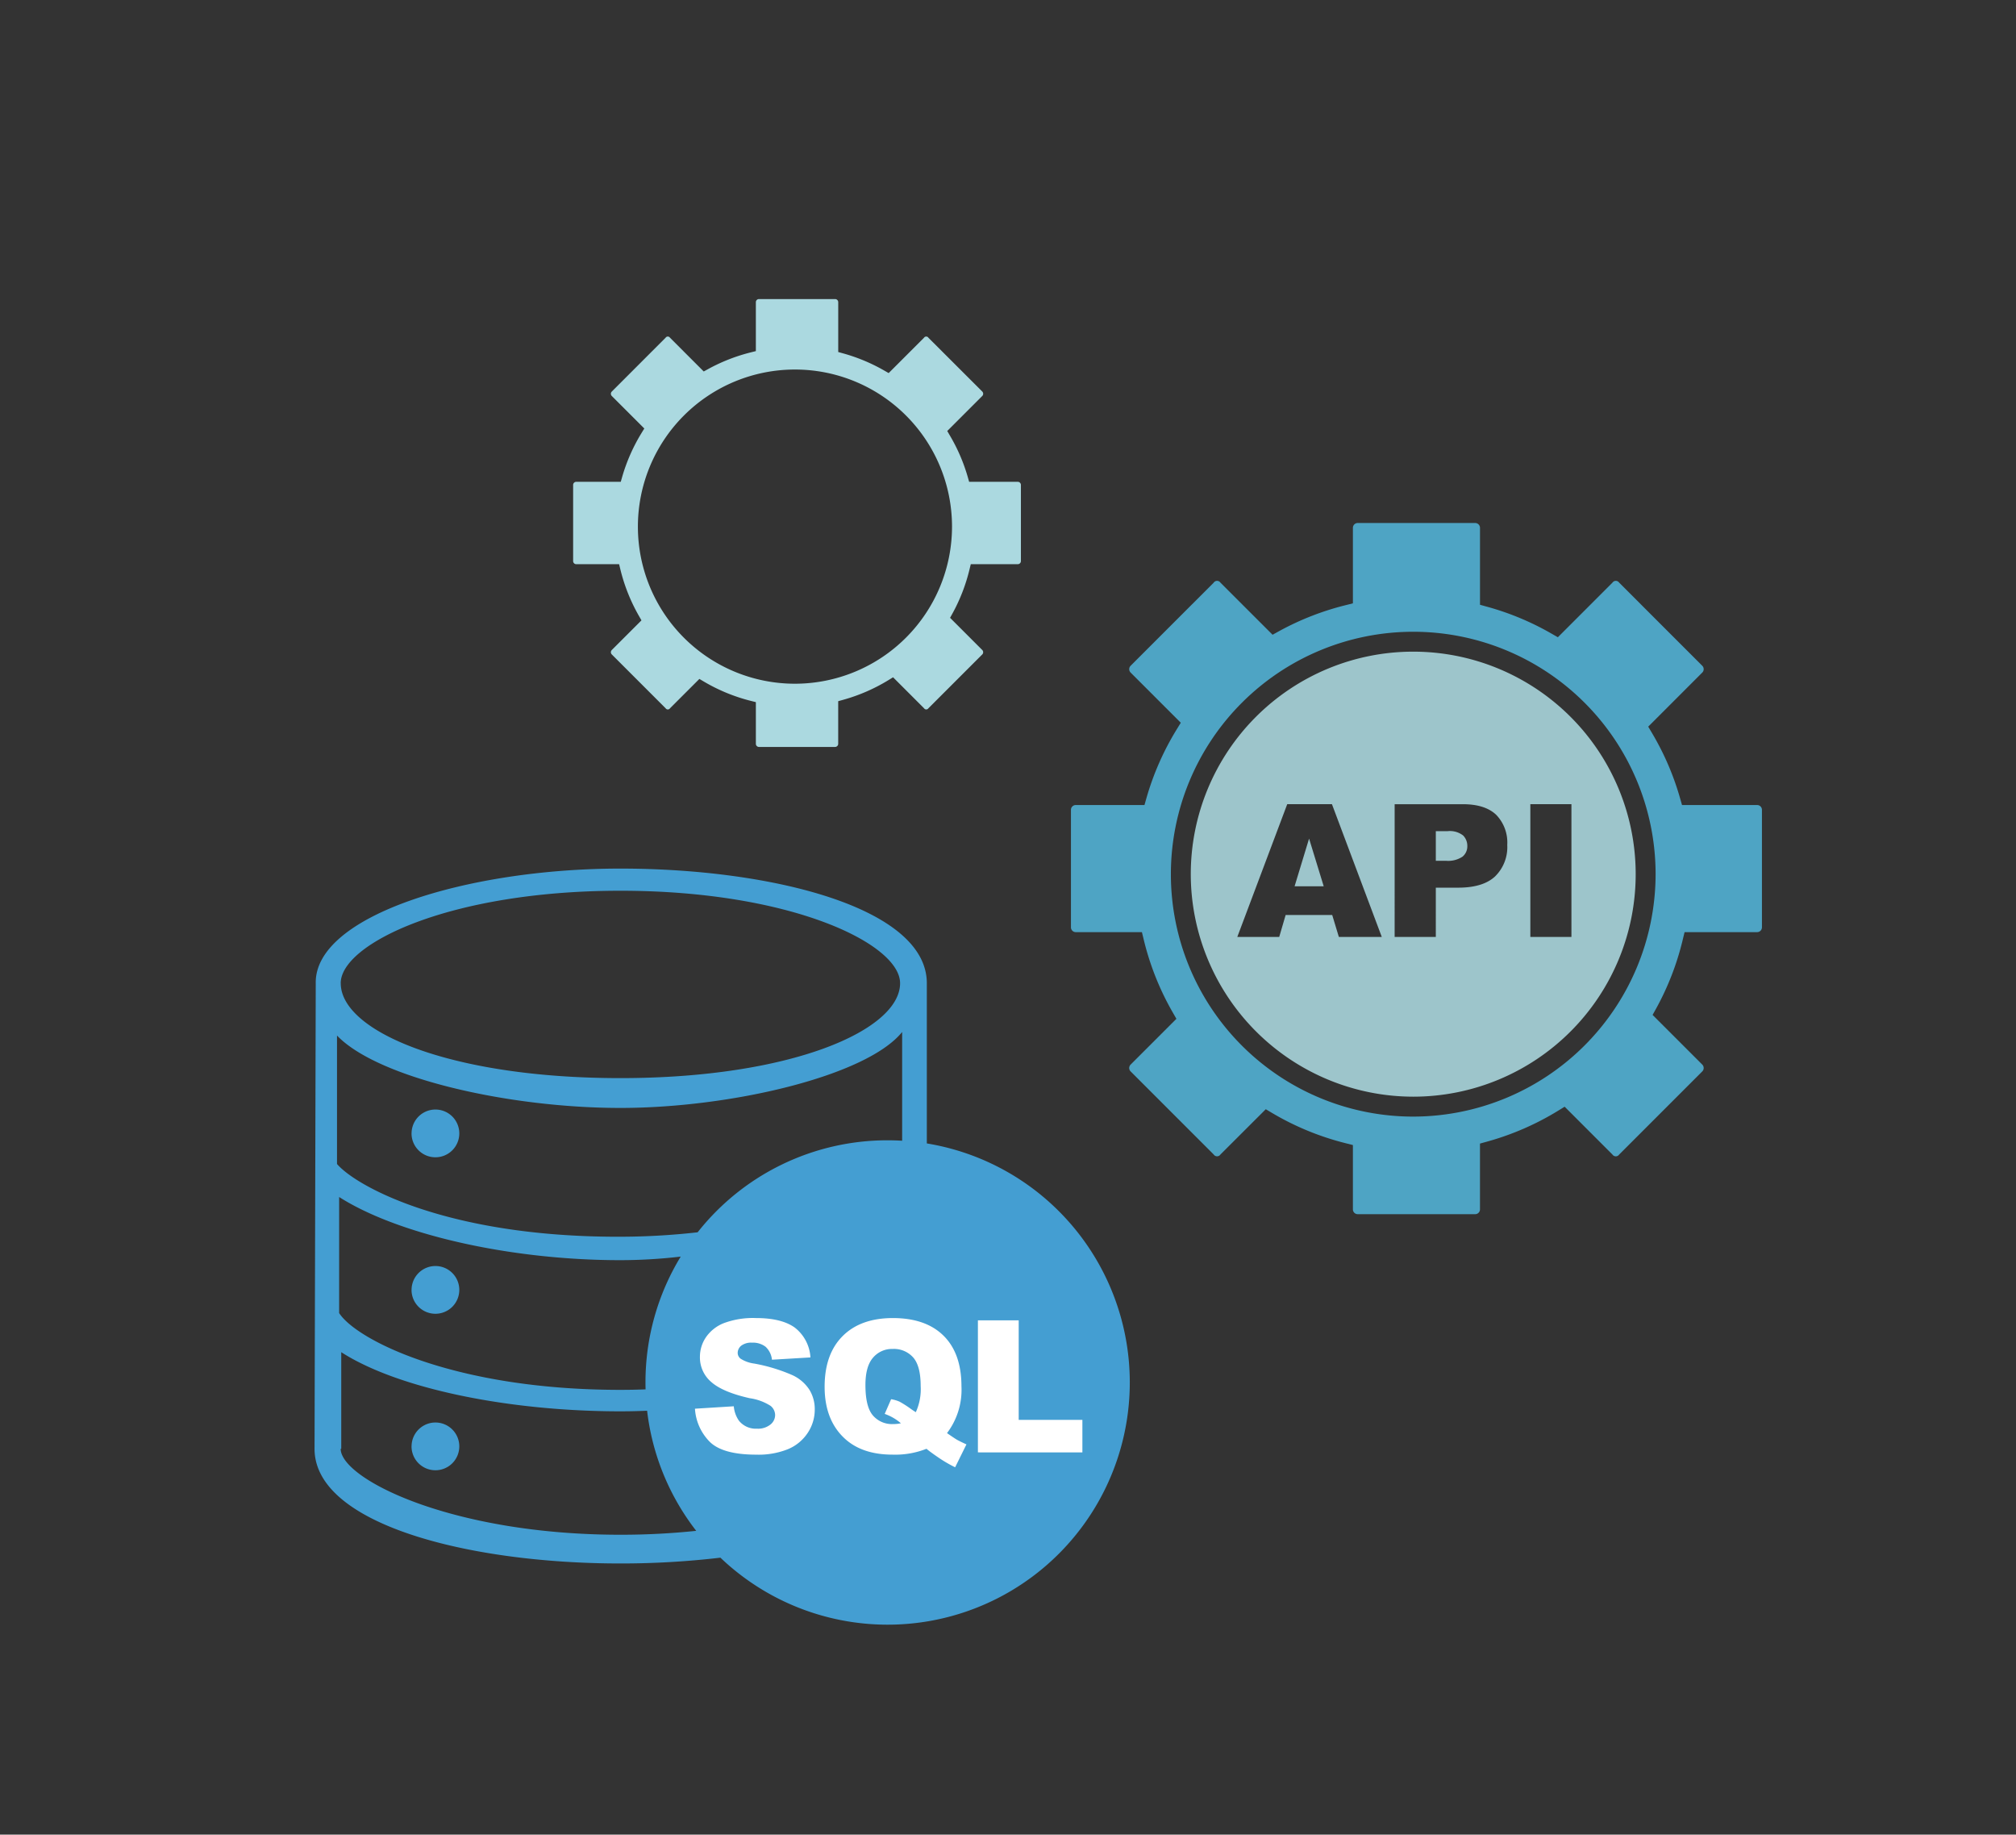
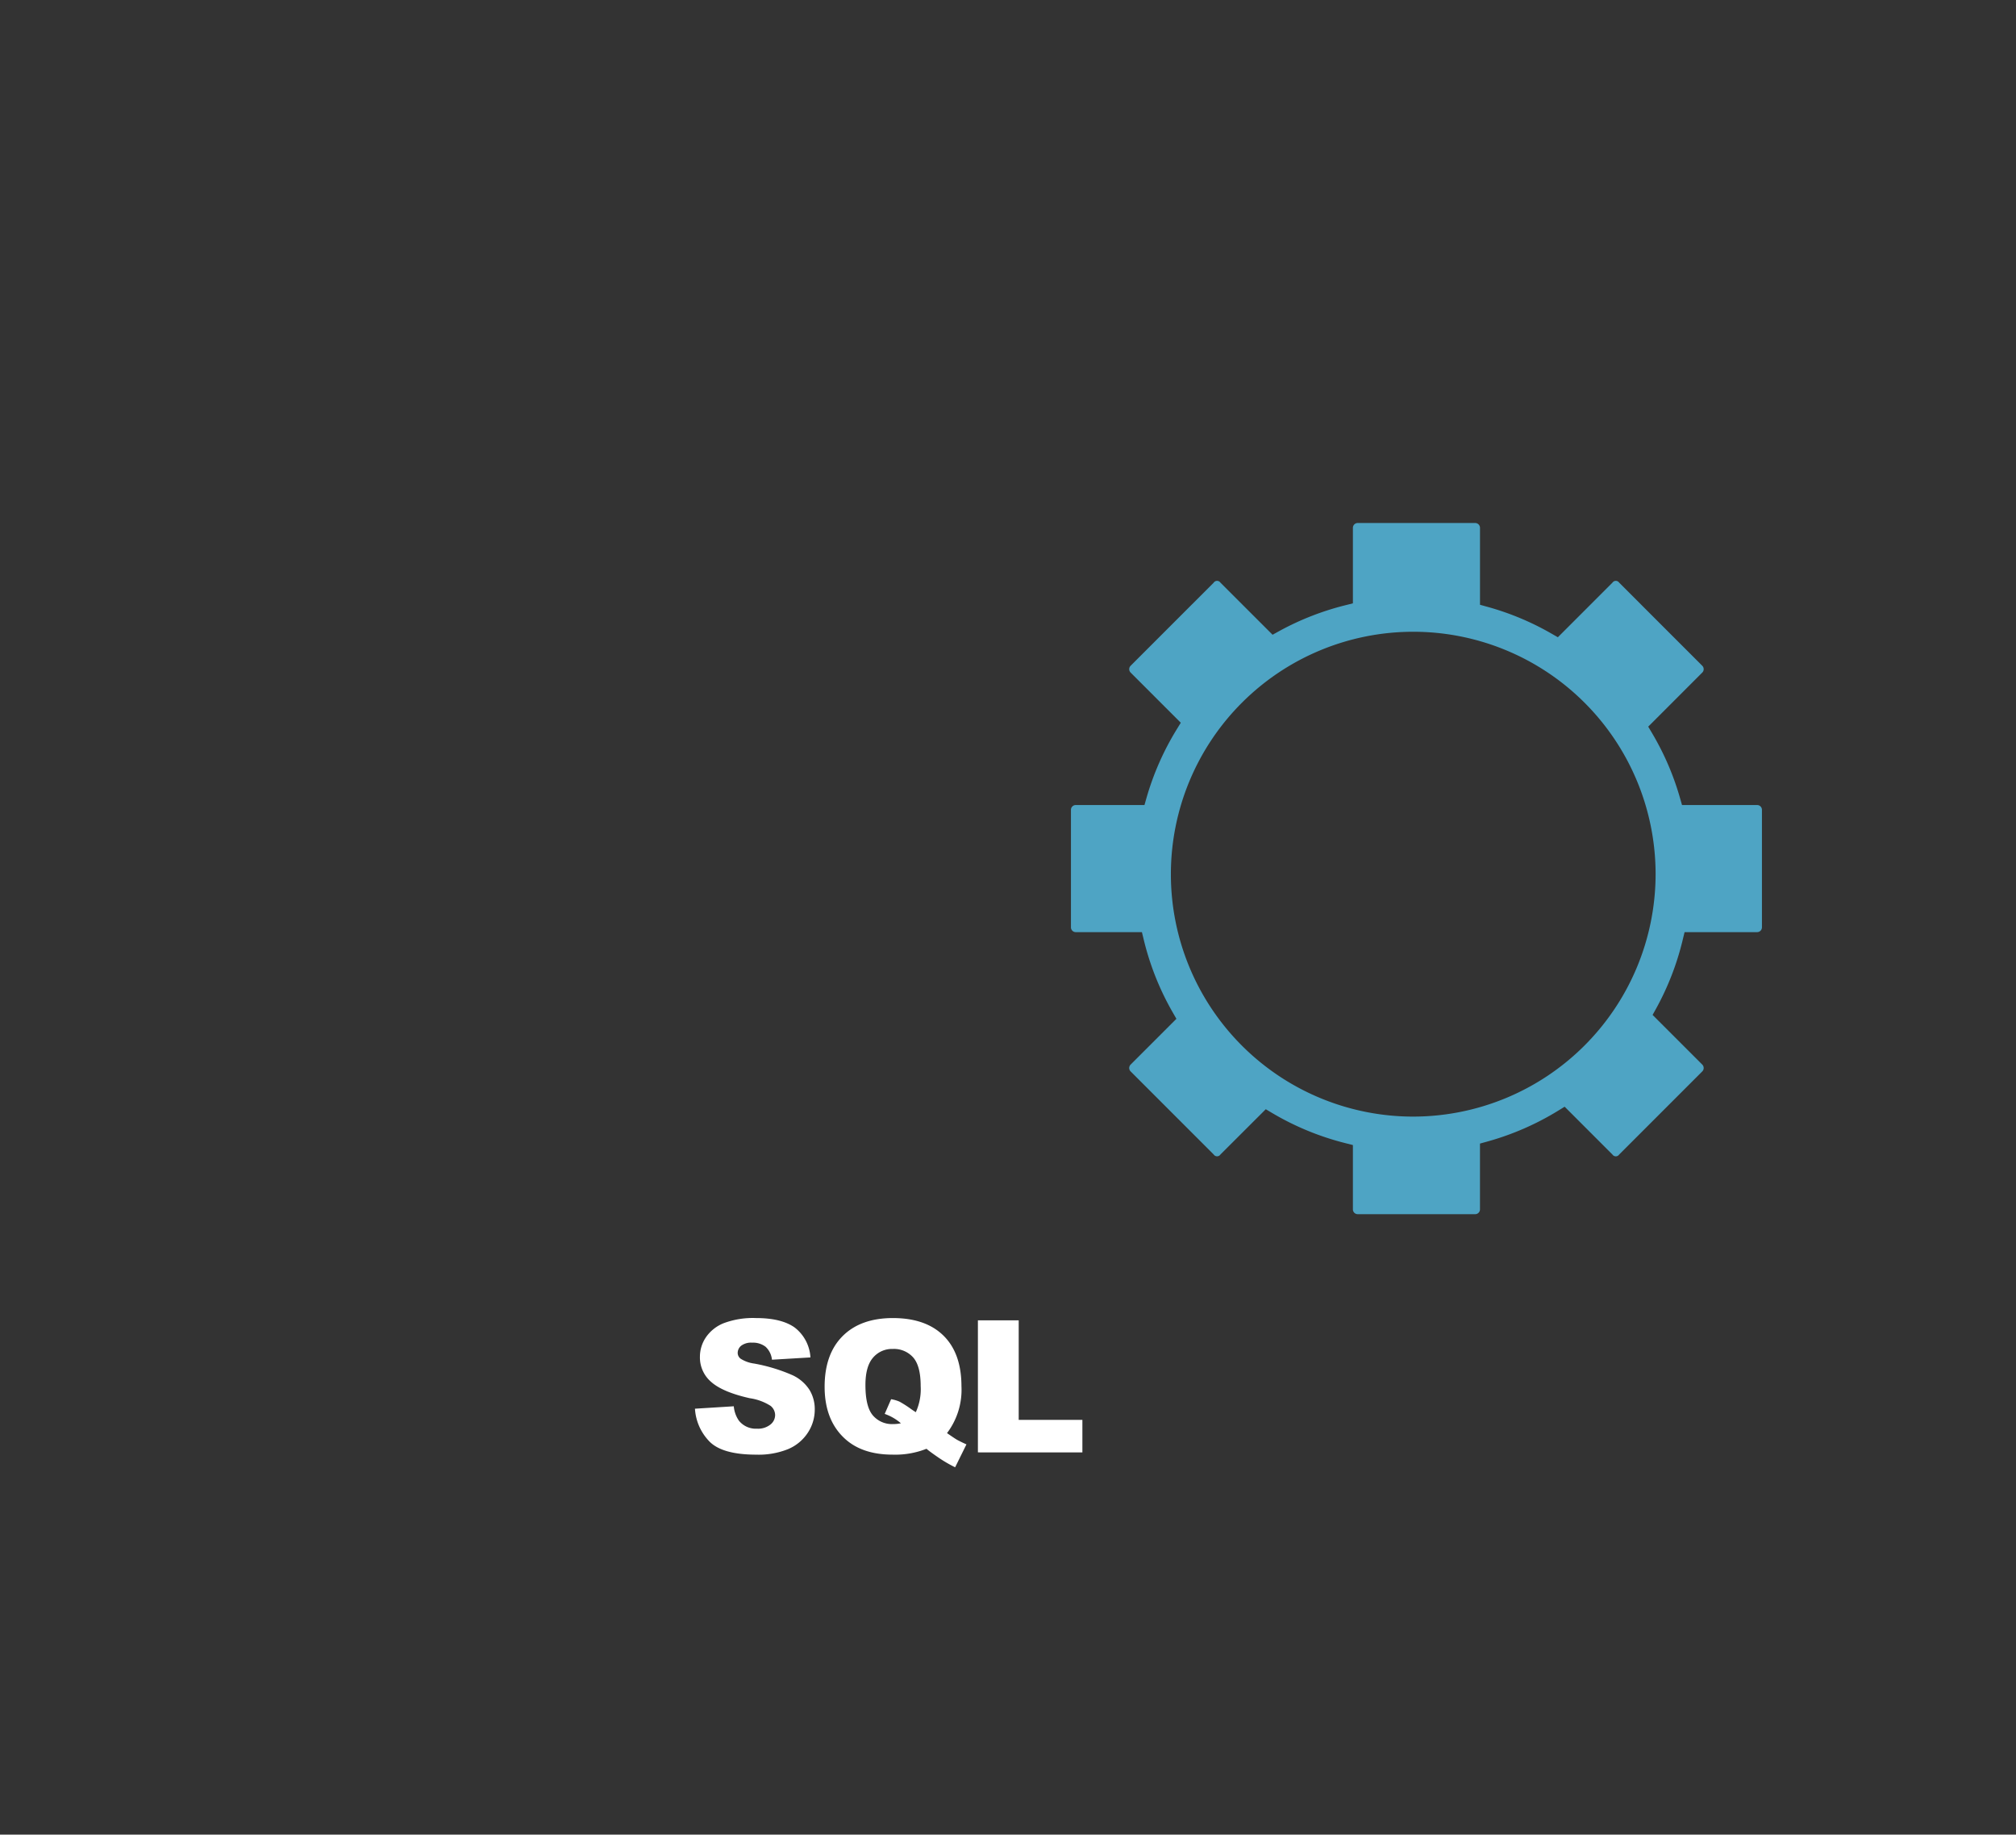
<svg xmlns="http://www.w3.org/2000/svg" width="377" height="343" viewBox="0 0 377 343">
  <rect x="0" y="0" width="377" height="343" fill="#333333" stroke="none" />
  <g id="img_esgp001" transform="translate(3.075 42.167)">
-     <rect id="Rectangle_4418" data-name="Rectangle 4418" width="377" height="343" transform="translate(-3.075 -42.167)" fill="none" />
    <g id="Group_3223" data-name="Group 3223" transform="translate(44.746 23.486)">
      <g id="Group_3206" data-name="Group 3206" transform="translate(11 96.736)">
-         <path id="Union_12" data-name="Union 12" d="M75.9,128.832a159.261,159.261,0,0,1-18.711,1.084C28.711,129.916,0,122.541,0,108.48c0,0,.228-86.685.224-87.021C-.035,8.745,28.711,0,57.189,0S114.5,7.369,114.5,21.435v29.95a45.286,45.286,0,1,1-38.6,77.447Zm-18.7-4.287a135.026,135.026,0,0,0,14.173-.73,45.067,45.067,0,0,1-9.181-22.455q-2.493.11-4.993.111c-20.73,0-41.471-4.164-52.205-11.056V108.48H4.888C4.888,114.059,25.52,124.545,57.2,124.545ZM4.6,83.1c3.254,5.038,21.566,14.358,52.6,14.358q2.4,0,4.705-.091-.018-.641-.018-1.286a45.067,45.067,0,0,1,6.59-23.538,98.454,98.454,0,0,1-11.277.668c-20.892,0-41.792-4.9-52.6-11.81ZM4.2,55.23c3.522,4.11,20.464,13.6,52.551,13.6A131.264,131.264,0,0,0,71.641,68a45.187,45.187,0,0,1,35.52-17.2q1.371,0,2.724.081V30.55c-6.634,8.224-31.985,14.2-52.685,14.2-20.9,0-45.367-5.574-53-13.536Zm.7-33.795c0,8.984,20.37,17.739,52.3,17.739s52.3-8.955,52.3-17.739c0-7.369-20.379-17.292-52.3-17.292S4.893,14.066,4.893,21.435Zm13.244,86.588a4.463,4.463,0,1,1,4.46,4.465A4.463,4.463,0,0,1,18.137,108.023Zm0-29.257a4.463,4.463,0,1,1,4.46,4.465A4.464,4.464,0,0,1,18.137,78.766Zm0-29.256a4.463,4.463,0,1,1,4.46,4.465A4.464,4.464,0,0,1,18.137,49.51Z" transform="translate(0)" fill="#449ed2" stroke="rgba(0,0,0,0)" stroke-miterlimit="10" stroke-width="1" />
        <path id="SQL" d="M45.488,26.051c-1.041-.715-1.776-1.25-2.189-1.61a16,16,0,0,1-6.332,1.094q-5.625,0-8.877-2.933-3.838-3.465-3.842-9.747,0-6.107,3.36-9.475T37,0q6.15,0,9.489,3.3t3.347,9.45a13.4,13.4,0,0,1-2.7,8.76q1.431.993,1.869,1.245.657.365,1.765.862L48.654,27.9A25.252,25.252,0,0,1,45.488,26.051ZM33.294,7.412q-1.414,1.635-1.415,5.1c0,2.7.457,4.586,1.381,5.675a4.694,4.694,0,0,0,3.789,1.634,6.706,6.706,0,0,0,1.464-.151,9.4,9.4,0,0,0-3.03-1.751l1.2-2.748a6.558,6.558,0,0,1,1.575.458,20.479,20.479,0,0,1,2.2,1.415q.389.27.842.555a10.371,10.371,0,0,0,.91-4.889q0-3.736-1.392-5.335a4.809,4.809,0,0,0-3.833-1.6A4.648,4.648,0,0,0,33.294,7.412Zm-30.55,15.7A9.6,9.6,0,0,1,0,16.946l7.262-.452a5.51,5.51,0,0,0,.958,2.689,4.04,4.04,0,0,0,3.371,1.5,3.712,3.712,0,0,0,2.515-.769,2.279,2.279,0,0,0,.886-1.776,2.245,2.245,0,0,0-.842-1.717,9.762,9.762,0,0,0-3.905-1.435q-5.019-1.13-7.16-3A6.02,6.02,0,0,1,.929,7.227a6.486,6.486,0,0,1,1.1-3.6A7.3,7.3,0,0,1,5.35.968,15.576,15.576,0,0,1,11.42,0q4.735,0,7.219,1.76a7.613,7.613,0,0,1,2.957,5.6L14.4,7.788A3.826,3.826,0,0,0,13.2,5.36,3.886,3.886,0,0,0,10.662,4.6a3.077,3.077,0,0,0-2,.559,1.74,1.74,0,0,0-.671,1.376A1.373,1.373,0,0,0,8.541,7.6a6.229,6.229,0,0,0,2.559.91,31.853,31.853,0,0,1,7.169,2.184,7.544,7.544,0,0,1,3.152,2.738,6.937,6.937,0,0,1,.982,3.649,7.841,7.841,0,0,1-1.313,4.381,8.187,8.187,0,0,1-3.673,3.04,14.75,14.75,0,0,1-5.948,1.036Q5.173,25.536,2.744,23.114Zm50.168,2V.424h7.631v18.61H72.451v6.084Z" transform="translate(71.139 84.034)" fill="#fff" stroke="rgba(0,0,0,0)" stroke-miterlimit="10" stroke-width="1" />
      </g>
-       <path id="Path_4825" data-name="Path 4825" d="M128.915,65.427h-9.1l-.249-.874a33.256,33.256,0,0,0-3.374-7.816l-.47-.808,6.551-6.551a.592.592,0,0,0,.167-.412.608.608,0,0,0-.167-.415L112.2,38.491a.492.492,0,0,0-.823,0L104.767,45.1l-.8-.458a33.44,33.44,0,0,0-7.75-3.235l-.881-.245V31.843a.584.584,0,0,0-.582-.582H80.514a.582.582,0,0,0-.582.582v9.148l-.913.229a33.455,33.455,0,0,0-8.034,3.141l-.8.439-6.31-6.31a.492.492,0,0,0-.823,0L52.991,48.556a.579.579,0,0,0-.171.412.6.6,0,0,0,.171.415l6.081,6.077-.5.812a33.554,33.554,0,0,0-3.654,8.282l-.249.874H46.343a.585.585,0,0,0-.582.586V80.245a.585.585,0,0,0,.582.586h8.018l.221.92a33.522,33.522,0,0,0,3.5,8.779l.458.8-5.549,5.545a.6.6,0,0,0-.171.415.586.586,0,0,0,.171.412l10.065,10.065a.492.492,0,0,0,.823,0l5.491-5.487.808.478a33.244,33.244,0,0,0,8.842,3.634l.913.229v7.793a.582.582,0,0,0,.582.582H94.749a.584.584,0,0,0,.582-.582v-7.972l.881-.245a33.309,33.309,0,0,0,8.566-3.724l.812-.5,5.79,5.79a.492.492,0,0,0,.823,0L122.271,97.7a.584.584,0,0,0,.167-.415.606.606,0,0,0-.167-.412l-6.022-6.019.439-.792a33.352,33.352,0,0,0,3.211-8.313l.225-.92h8.791a.585.585,0,0,0,.582-.586V66.014a.585.585,0,0,0-.582-.586m-41.672,37.75a29.371,29.371,0,1,1,29.371-29.371,29.4,29.4,0,0,1-29.371,29.371" transform="translate(13.596 -41.002)" fill="#abd9e0" />
      <g id="API" transform="translate(152.45 32.127)">
        <path id="Path_4824" data-name="Path 4824" d="M149.485,52.727H135.439l-.385-1.349a51.48,51.48,0,0,0-5.2-12.067l-.734-1.237,10.107-10.111a.9.9,0,0,0,.263-.637.91.91,0,0,0-.263-.637L123.694,11.16a.76.76,0,0,0-1.271,0l-10.2,10.2-1.238-.708a51.451,51.451,0,0,0-11.96-4.987l-1.363-.378V.9a.9.9,0,0,0-.9-.9H74.794a.9.9,0,0,0-.9.9V15.02l-1.4.352a51.807,51.807,0,0,0-12.4,4.846l-1.223.674L49.129,11.16a.76.76,0,0,0-1.271,0L32.327,26.691a.9.9,0,0,0-.263.637.91.91,0,0,0,.263.637l9.381,9.378-.767,1.249A51.711,51.711,0,0,0,35.3,51.378l-.385,1.349H22.067a.9.9,0,0,0-.9.9V75.591a.9.9,0,0,0,.9.9H34.439l.345,1.423A51.555,51.555,0,0,0,40.178,91.46l.711,1.237-8.562,8.559a.9.9,0,0,0-.263.637.888.888,0,0,0,.263.637l15.532,15.528a.76.76,0,0,0,1.271,0L57.6,109.6l1.241.734a51.471,51.471,0,0,0,13.653,5.609l1.4.356v12.023a.9.9,0,0,0,.9.9H96.758a.9.9,0,0,0,.9-.9v-12.3l1.367-.378a51.612,51.612,0,0,0,13.216-5.747l1.249-.767,8.933,8.933a.76.76,0,0,0,1.271,0l15.532-15.532a.891.891,0,0,0,.263-.641.91.91,0,0,0-.263-.637l-9.289-9.285.682-1.226a51.537,51.537,0,0,0,4.954-12.827l.345-1.423h13.568a.9.9,0,0,0,.9-.9V53.627a.9.9,0,0,0-.9-.9M85.179,110.978A45.322,45.322,0,1,1,130.5,65.654a45.377,45.377,0,0,1-45.32,45.324" transform="translate(-21.167)" fill="#4ea4c4" />
-         <path id="Union_11" data-name="Union 11" d="M0,41.6a41.6,41.6,0,1,1,41.6,41.6A41.65,41.65,0,0,1,0,41.6ZM63.5,53.335h7.684V28.518H63.5Zm-25.377,0h7.7V44.124h4.194q4.647,0,6.9-2.115a7.649,7.649,0,0,0,2.265-5.873A7.43,7.43,0,0,0,57.11,30.5q-2.079-1.978-6.235-1.979H38.125Zm-11.674-4.1,1.241,4.1h8.029L26.4,28.518H18.036L8.7,53.335H16.54l1.2-4.1ZM19.411,43.87l2.712-8.922,2.738,8.922ZM45.824,39.1V33.561h2.187a4.041,4.041,0,0,1,2.926.811,2.767,2.767,0,0,1,.778,1.982,2.485,2.485,0,0,1-.9,1.972,4.836,4.836,0,0,1-3.116.77Z" transform="translate(22.409 24.053)" fill="rgba(171,217,224,0.88)" stroke="rgba(0,0,0,0)" stroke-miterlimit="10" stroke-width="1" />
      </g>
    </g>
  </g>
</svg>